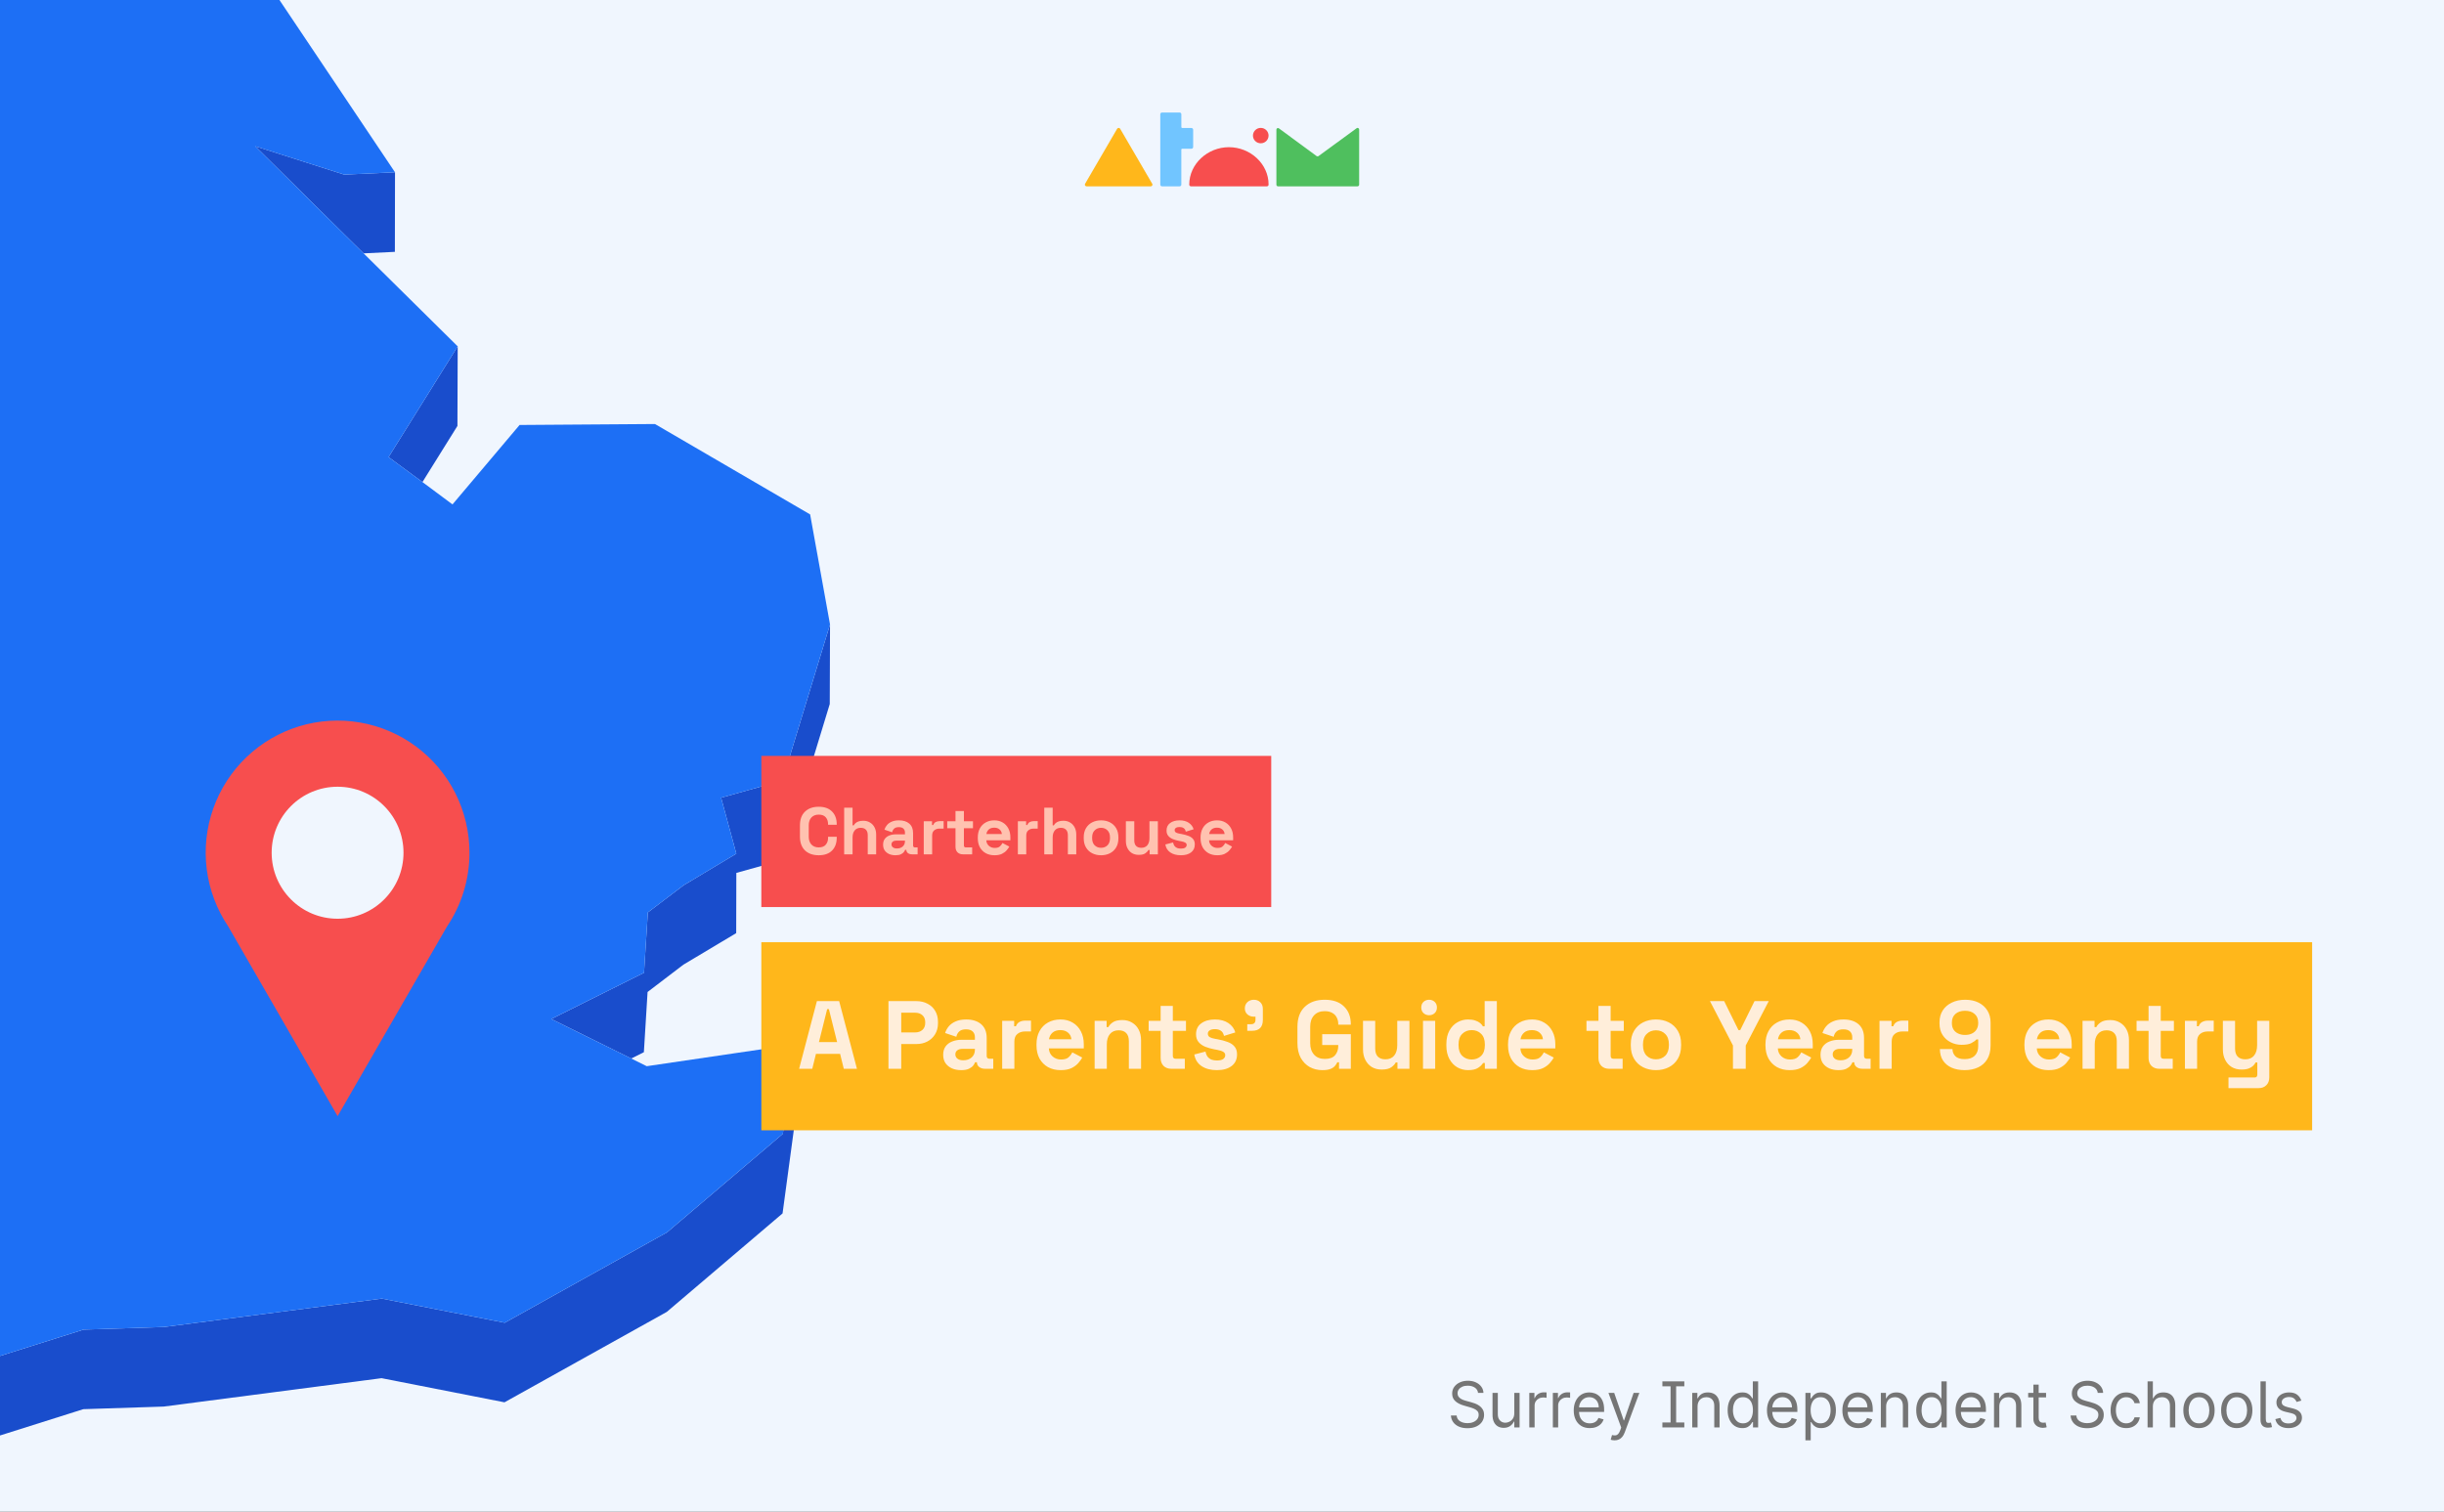
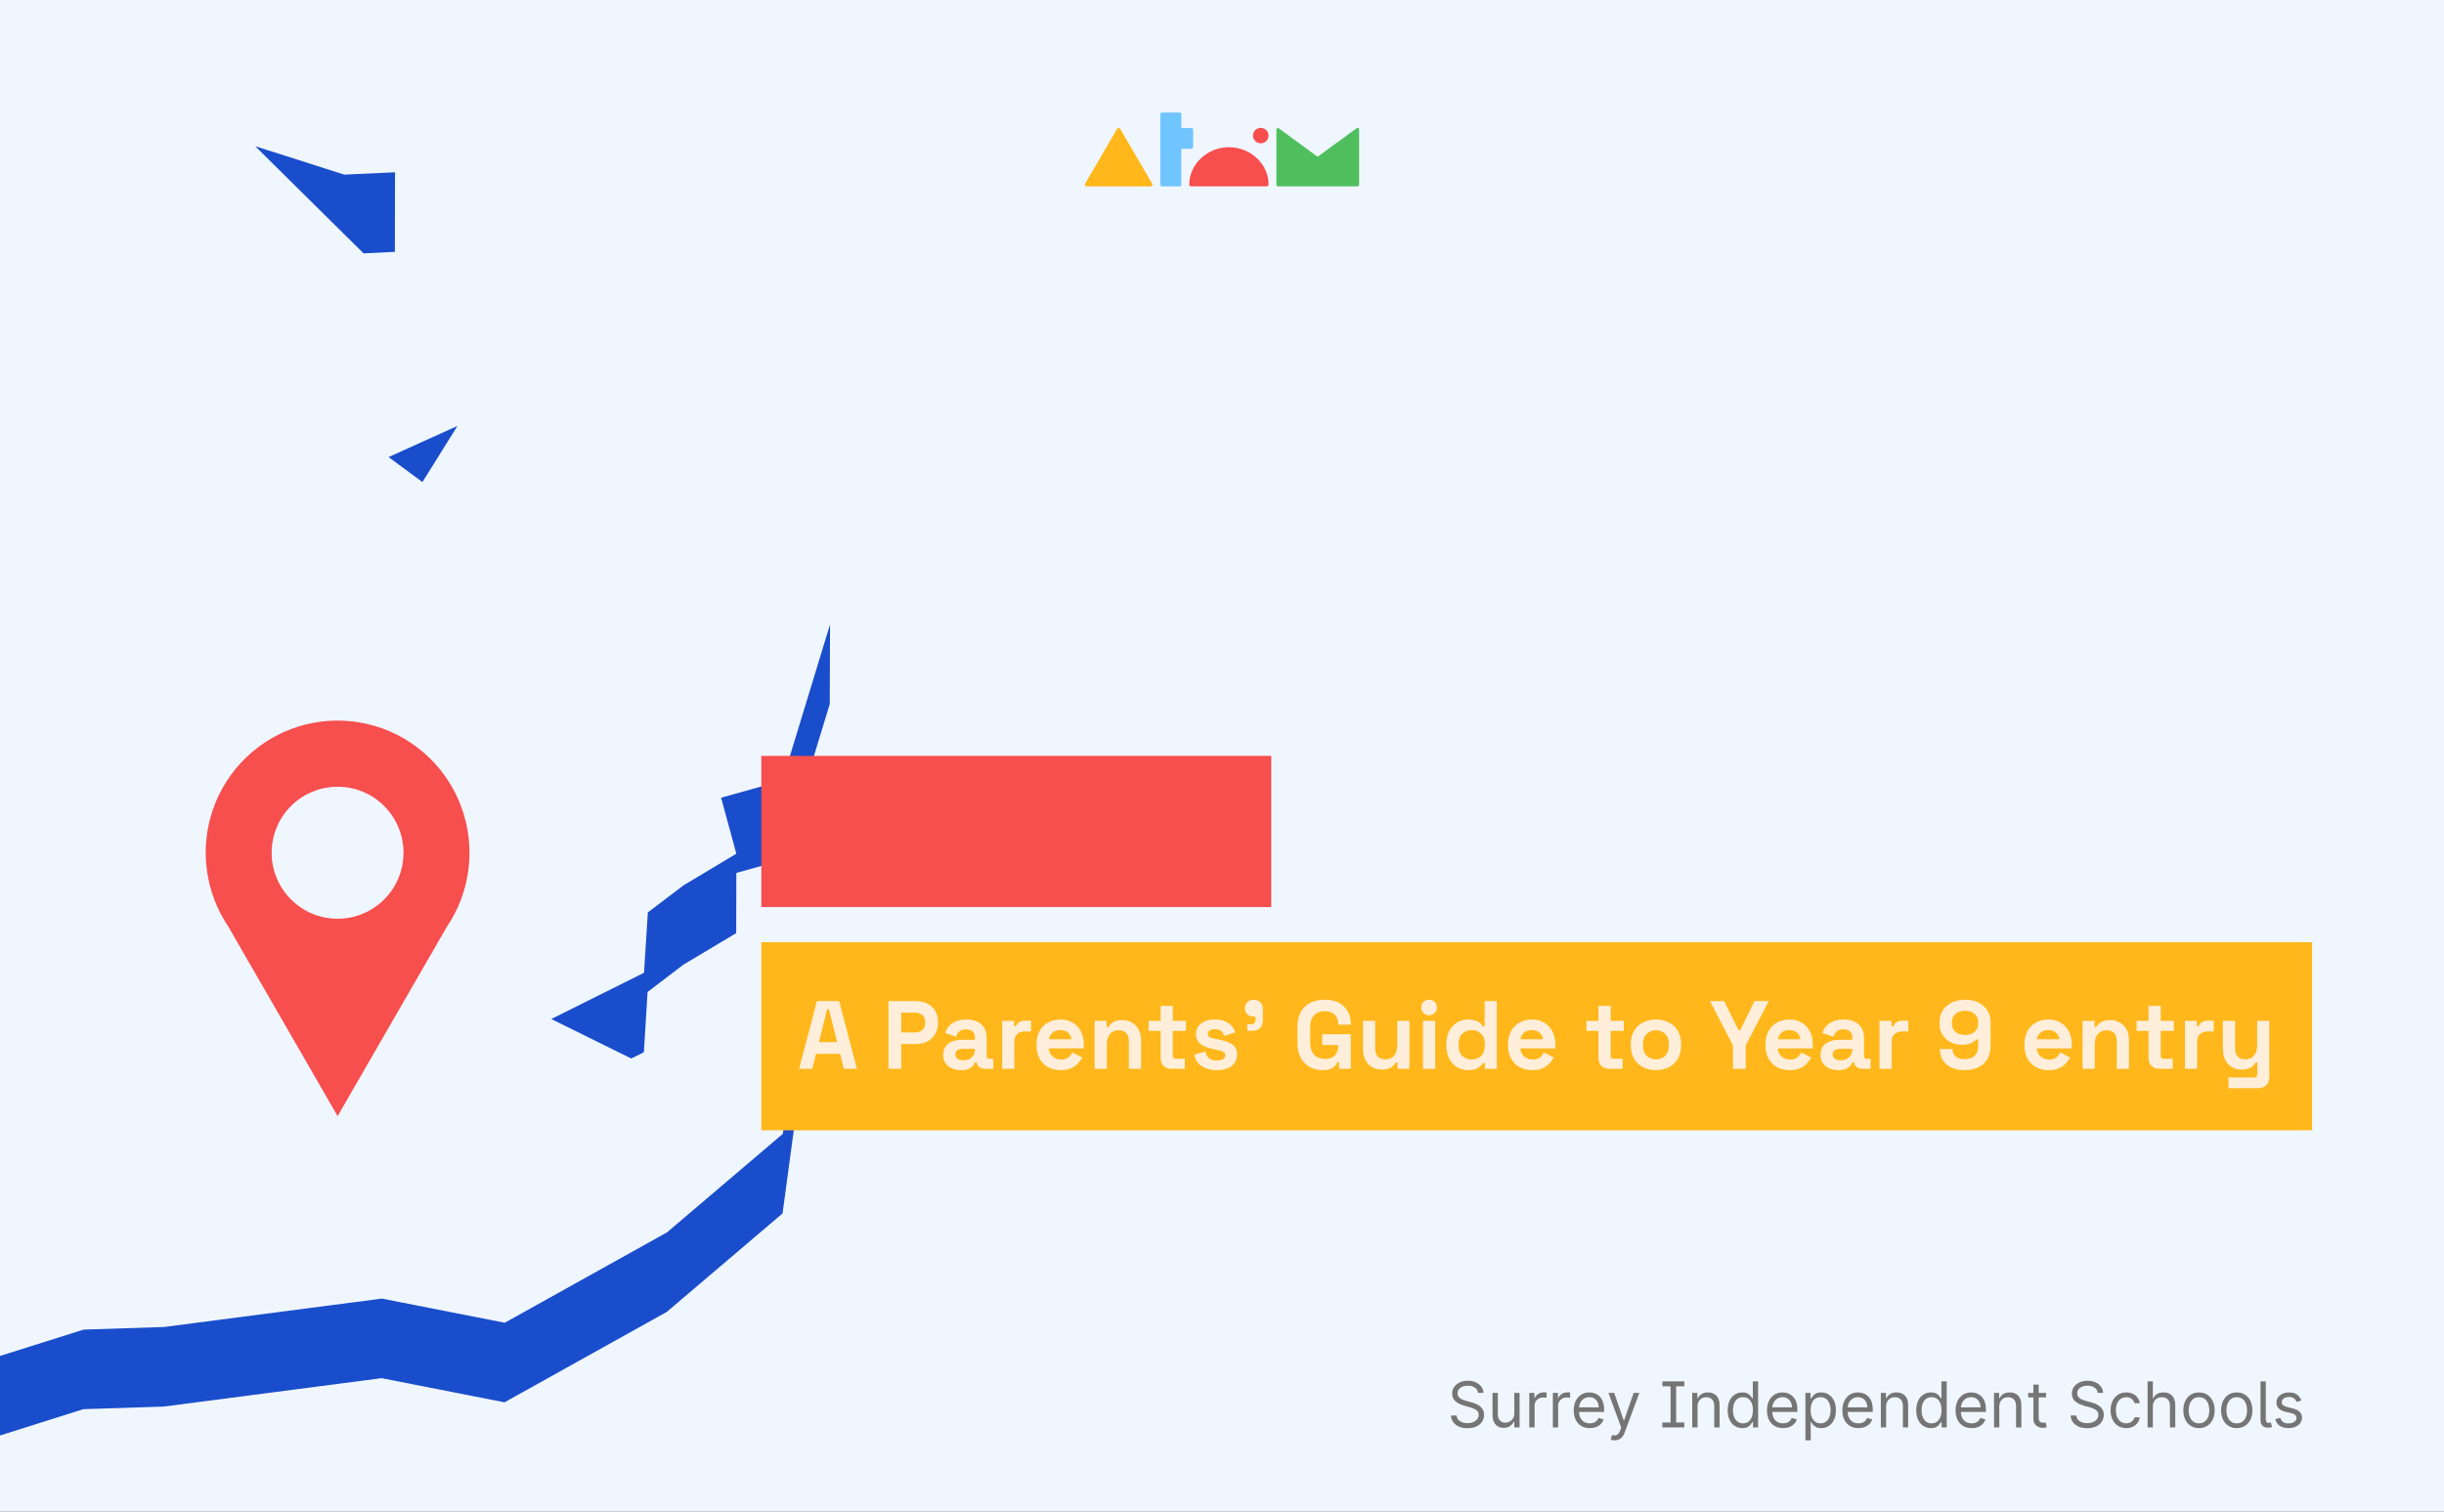
<svg xmlns="http://www.w3.org/2000/svg" width="1390" height="860" viewBox="0 0 1390 860" fill="none">
  <rect x="0" y="0" width="1390" height="860" fill="#333333" stroke="none" />
  <g clip-path="url(#clip0_1129_1521)">
    <path d="M1390 0H0V860H1390V0Z" fill="#F0F6FE" />
    <path d="M206.794 144.127L224.583 143.268L224.661 98.004L195.792 99.33L145.156 83.176L195.714 133.201L206.794 144.127Z" fill="#194DCC" />
-     <path d="M240.263 274.223L260.159 242.303L260.315 197.039L220.992 260.019L240.263 274.223Z" fill="#194DCC" />
+     <path d="M240.263 274.223L260.159 242.303L220.992 260.019L240.263 274.223Z" fill="#194DCC" />
    <path d="M444.999 444.044L410.123 453.8L418.783 485.641L388.823 503.591L368.459 519.043L366.274 553.382L313.531 579.682L359.018 602.159L366.196 598.569L368.303 564.308L388.667 548.777L418.705 530.828L418.783 496.567L444.843 489.309L471.917 400.497L472.072 355.232L444.999 444.044Z" fill="#194DCC" />
    <path d="M379.378 701.04L287.078 752.47L217.17 738.734L93.27 754.889L47.549 756.372L-10.109 774.556L-26.806 803.041L-95.309 815.294L-120.667 797.734L-248.233 804.446L-261.107 861.339L-304.175 891.151L-436.735 877.806L-485.889 907.774L-494.082 937.351L-509.53 958.741L-533.873 929.311L-585.524 936.811L-585.68 981.991L-533.951 974.581L-509.686 1004L-494.238 982.621L-485.967 952.961L-436.813 923.071L-304.331 936.421L-261.185 906.604L-248.389 849.711L-120.823 842.999L-95.387 860.559L-26.884 848.306L-10.187 819.821L47.393 801.637L93.114 800.154L217.014 783.999L286.922 797.734L379.222 746.304L445.073 690.27L451.939 639.386L452.017 594.121L445.229 645.005L379.378 701.04Z" fill="#194DCC" />
-     <path d="M366.269 553.382L368.454 519.043L388.818 503.591L418.778 485.641L410.118 453.8L444.994 444.044L472.068 355.232L460.754 292.642L372.511 241.212L295.503 241.758L257.35 286.945L240.263 274.224L220.992 260.02L260.315 197.04L206.792 144.127L195.712 133.201L145.154 83.176L195.791 99.33L224.659 98.004L95.766 -94.215L28.12 -117.004L-30.708 -280.893L-34.688 -324.675L-172.709 -436.042L-197.754 -428.159L-229.509 -418.17L-245.972 -413.019L-276.089 -423.477L-229.431 -460.469L-164.595 -486.847L-191.825 -511.197L-210.628 -527.898L-110.603 -678.754L-102.489 -723.707L-71.436 -759.372L-130.733 -812.207L-293.176 -804.013L-337.024 -781.848L-383.213 -758.514L-331.953 -834.449L-336.634 -837.961L-362.225 -856.769L-248.703 -973.287L-252.448 -994.592L-244.178 -1023L-286.31 -1022.69L-419.572 -972.194L-431.821 -1004.04L-456.866 -971.96L-471.535 -1009.66L-491.977 -1003.65L-530.832 -872.144L-502.9 -836.868L-530.91 -836.712L-559.466 -836.478L-582.795 -725.268L-559.7 -694.675L-565.318 -656.746L-571.169 -617.725L-634.679 -583.074L-628.282 -527.586L-632.651 -518.845L-652 -480.136L-630.31 -471.941L-514.291 -574.411L-509.375 -559.037L-514.369 -550.998L-543.939 -503.08L-562.899 -472.41L-555.409 -433.466L-558.998 -405.917L-577.099 -264.27L-556.657 -264.426L-529.739 -375.715L-516.554 -381.724L-481.522 -359.482L-429.247 -297.204L-446.333 -272.152L-476.918 -227.122L-483.784 -175.067L-506.723 -174.911L-464.591 -104.283L-452.029 -111.385L-447.504 -149.313L-397.882 -111.775L-364.41 -141.587L-295.906 -160.942L-232.318 -184.979L-268.442 -126.135L-294.19 -84.148L-260.016 -20.543L-241.759 12.469L-193.541 22.771L-218.508 61.948L-217.962 139.912L-206.961 167.071L-218.118 172.3L-218.196 172.378L-227.325 176.671L-219.991 201.41L-227.403 200.942L-303.084 196.103L-353.487 216.55L-400.69 176.593L-432.992 199.303L-379.78 245.036L-404.67 268.995L-446.724 309.343L-414.266 316.211L-355.359 287.413L-334.293 371.231L-343.188 381.532L-413.252 462.775L-521.079 512.02L-495.644 540.115L-514.837 555.645L-508.751 565.089L-478.479 583.819L-437.673 572.893L-386.022 551.275L-297.779 599.115L-241.057 631.815L-131.903 568.522L-188.001 637.356L-190.03 647.423L-195.023 672.943L-234.347 673.177H-241.135L-247.845 673.256L-270.783 673.412L-373.07 688.24L-387.192 728.588L-444.461 799.919L-495.8 860.558L-565.318 904.73L-585.525 936.81L-533.875 929.31L-509.532 958.74L-494.083 937.35L-485.891 907.773L-436.737 877.805L-304.177 891.151L-261.108 861.338L-248.235 804.445L-120.668 797.734L-95.311 815.293L-26.807 803.04L-10.111 774.555L47.548 756.371L93.269 754.888L217.169 738.733L287.077 752.469L379.377 701.039L445.228 645.004L452.016 594.12L367.83 606.529L359.013 602.159L313.526 579.682L366.269 553.382Z" fill="#1D6FF5" />
    <path d="M267.003 485.114C267.017 473.37 264.28 461.787 259.013 451.294C253.746 440.801 246.095 431.691 236.675 424.695C227.255 417.699 216.328 413.013 204.772 411.013C193.215 409.012 181.352 409.753 170.133 413.176C158.915 416.598 148.654 422.608 140.174 430.721C131.695 438.834 125.234 448.825 121.309 459.892C117.385 470.959 116.106 482.793 117.576 494.445C119.046 506.096 123.224 517.24 129.774 526.982L160.903 580.953L192.013 634.943L223.142 580.953L254.233 527.058C262.582 514.67 267.03 500.06 267.003 485.114Z" fill="#F74E4E" />
    <path d="M191.995 522.643C212.703 522.643 229.491 505.832 229.491 485.095C229.491 464.358 212.703 447.548 191.995 447.548C171.287 447.548 154.5 464.358 154.5 485.095C154.5 505.832 171.287 522.643 191.995 522.643Z" fill="#F0F6FE" />
    <path d="M721.495 105.047C721.49 105.304 721.382 105.548 721.195 105.726C721.008 105.904 720.757 106.003 720.497 106H677.363C677.101 106 676.85 105.897 676.664 105.715C676.479 105.532 676.375 105.284 676.375 105.026C676.375 93.249 686.797 83.731 698.935 83.731C711.073 83.731 721.495 93.196 721.495 104.972V105.047Z" fill="#F74E4E" />
    <path d="M717.042 81.515C719.494 81.515 721.482 79.555 721.482 77.137C721.482 74.718 719.494 72.758 717.042 72.758C714.59 72.758 712.602 74.718 712.602 77.137C712.602 79.555 714.59 81.515 717.042 81.515Z" fill="#F74E4E" />
    <path d="M655.454 105.015C655.454 105.276 655.349 105.527 655.162 105.712C654.975 105.896 654.721 106 654.456 106H617.999C617.734 106 617.48 105.896 617.293 105.712C617.105 105.527 617 105.276 617 105.015C617.007 104.821 617.067 104.632 617.174 104.469L635.391 73.197C635.488 73.066 635.613 72.959 635.758 72.883C635.903 72.807 636.063 72.764 636.227 72.758C636.391 72.759 636.551 72.799 636.695 72.876C636.839 72.952 636.962 73.063 637.052 73.197L655.281 104.469C655.393 104.63 655.453 104.82 655.454 105.015Z" fill="#FFB71B" />
    <path d="M772.091 72.758C771.909 72.759 771.734 72.82 771.591 72.929L749.878 88.796C749.731 88.904 749.551 88.961 749.367 88.956C749.204 88.959 749.044 88.91 748.911 88.817H748.846L727.317 72.983C727.178 72.882 727.012 72.826 726.84 72.822C726.588 72.836 726.352 72.947 726.184 73.132C726.015 73.316 725.927 73.559 725.939 73.807V105.026C725.933 105.148 725.951 105.27 725.994 105.386C726.036 105.501 726.101 105.607 726.184 105.697C726.268 105.788 726.369 105.861 726.481 105.913C726.594 105.965 726.716 105.995 726.84 106H772.091C772.342 105.989 772.579 105.88 772.75 105.698C772.92 105.515 773.011 105.274 773.002 105.026V73.743C773.011 73.494 772.921 73.251 772.75 73.067C772.58 72.883 772.343 72.772 772.091 72.758Z" fill="#4FBF5E" />
    <path d="M677.594 72.811H672.372C672.241 72.808 672.117 72.755 672.026 72.663C671.934 72.571 671.883 72.448 671.883 72.319V64.985C671.883 64.855 671.857 64.726 671.806 64.606C671.755 64.486 671.681 64.376 671.587 64.285C671.493 64.193 671.382 64.121 671.259 64.072C671.137 64.023 671.006 63.999 670.874 64H660.896C660.631 64 660.377 64.104 660.19 64.289C660.003 64.473 659.898 64.724 659.898 64.985V105.026C659.9 105.285 660.007 105.533 660.194 105.715C660.381 105.898 660.633 106 660.896 106H670.874C671.137 106 671.389 105.898 671.576 105.715C671.763 105.533 671.87 105.285 671.872 105.026V85.112C671.871 85.048 671.883 84.985 671.907 84.925C671.93 84.865 671.966 84.811 672.012 84.765C672.057 84.719 672.112 84.683 672.172 84.658C672.232 84.633 672.296 84.62 672.361 84.62H677.594C677.859 84.62 678.113 84.516 678.3 84.332C678.488 84.147 678.593 83.896 678.593 83.635V73.796C678.593 73.535 678.488 73.284 678.3 73.1C678.113 72.915 677.859 72.811 677.594 72.811Z" fill="#71C5FF" />
    <path d="M840.625 792.364C840.472 791.068 839.85 790.062 838.759 789.347C837.668 788.631 836.33 788.273 834.745 788.273C833.586 788.273 832.571 788.46 831.702 788.835C830.841 789.21 830.168 789.726 829.682 790.382C829.205 791.038 828.966 791.784 828.966 792.619C828.966 793.318 829.132 793.919 829.465 794.422C829.806 794.916 830.24 795.33 830.769 795.662C831.297 795.986 831.851 796.254 832.431 796.467C833.01 796.672 833.543 796.838 834.029 796.966L836.688 797.682C837.37 797.861 838.128 798.108 838.963 798.423C839.807 798.739 840.613 799.169 841.38 799.714C842.155 800.251 842.794 800.942 843.297 801.786C843.8 802.629 844.051 803.665 844.051 804.892C844.051 806.307 843.681 807.585 842.939 808.727C842.206 809.869 841.132 810.777 839.718 811.45C838.311 812.124 836.603 812.46 834.591 812.46C832.716 812.46 831.093 812.158 829.721 811.553C828.357 810.947 827.283 810.104 826.499 809.021C825.723 807.939 825.284 806.682 825.182 805.25H828.455C828.54 806.239 828.873 807.057 829.452 807.705C830.04 808.344 830.782 808.821 831.676 809.136C832.58 809.443 833.551 809.597 834.591 809.597C835.801 809.597 836.888 809.401 837.851 809.009C838.814 808.608 839.577 808.054 840.14 807.347C840.702 806.631 840.983 805.795 840.983 804.841C840.983 803.972 840.74 803.264 840.255 802.719C839.769 802.173 839.13 801.73 838.337 801.389C837.544 801.048 836.688 800.75 835.767 800.494L832.546 799.574C830.5 798.986 828.881 798.146 827.688 797.055C826.495 795.964 825.898 794.537 825.898 792.773C825.898 791.307 826.294 790.028 827.087 788.938C827.888 787.838 828.962 786.986 830.309 786.381C831.664 785.767 833.176 785.46 834.847 785.46C836.534 785.46 838.034 785.763 839.347 786.368C840.659 786.964 841.699 787.783 842.466 788.822C843.242 789.862 843.651 791.043 843.694 792.364H840.625ZM861.23 803.972V792.364H864.247V812H861.23V808.676H861.026C860.565 809.673 859.849 810.521 858.878 811.22C857.906 811.911 856.679 812.256 855.196 812.256C853.969 812.256 852.878 811.987 851.923 811.45C850.969 810.905 850.219 810.087 849.673 808.996C849.128 807.896 848.855 806.511 848.855 804.841V792.364H851.872V804.636C851.872 806.068 852.273 807.21 853.074 808.062C853.884 808.915 854.915 809.341 856.168 809.341C856.918 809.341 857.68 809.149 858.456 808.766C859.24 808.382 859.896 807.794 860.425 807.001C860.962 806.209 861.23 805.199 861.23 803.972ZM869.773 812V792.364H872.688V795.33H872.892C873.25 794.358 873.898 793.57 874.836 792.964C875.773 792.359 876.83 792.057 878.006 792.057C878.228 792.057 878.505 792.061 878.837 792.07C879.169 792.078 879.421 792.091 879.591 792.108V795.176C879.489 795.151 879.255 795.112 878.888 795.061C878.53 795.001 878.151 794.972 877.75 794.972C876.796 794.972 875.944 795.172 875.194 795.572C874.452 795.964 873.864 796.51 873.429 797.209C873.003 797.899 872.79 798.687 872.79 799.574V812H869.773ZM883.168 812V792.364H886.082V795.33H886.287C886.645 794.358 887.293 793.57 888.23 792.964C889.168 792.359 890.224 792.057 891.401 792.057C891.622 792.057 891.899 792.061 892.232 792.07C892.564 792.078 892.815 792.091 892.986 792.108V795.176C892.884 795.151 892.649 795.112 892.283 795.061C891.925 795.001 891.545 794.972 891.145 794.972C890.19 794.972 889.338 795.172 888.588 795.572C887.847 795.964 887.259 796.51 886.824 797.209C886.398 797.899 886.185 798.687 886.185 799.574V812H883.168ZM904.197 812.409C902.305 812.409 900.673 811.991 899.301 811.156C897.938 810.312 896.885 809.136 896.143 807.628C895.411 806.111 895.044 804.347 895.044 802.335C895.044 800.324 895.411 798.551 896.143 797.017C896.885 795.474 897.916 794.273 899.237 793.412C900.567 792.543 902.118 792.108 903.891 792.108C904.913 792.108 905.923 792.278 906.92 792.619C907.918 792.96 908.825 793.514 909.643 794.281C910.462 795.04 911.114 796.045 911.599 797.298C912.085 798.551 912.328 800.094 912.328 801.926V803.205H897.192V800.597H909.26C909.26 799.489 909.038 798.5 908.595 797.631C908.161 796.761 907.538 796.075 906.729 795.572C905.928 795.07 904.982 794.818 903.891 794.818C902.689 794.818 901.649 795.116 900.771 795.713C899.902 796.301 899.233 797.068 898.764 798.014C898.295 798.96 898.061 799.974 898.061 801.057V802.795C898.061 804.278 898.317 805.536 898.828 806.567C899.348 807.589 900.068 808.369 900.989 808.906C901.909 809.435 902.979 809.699 904.197 809.699C904.99 809.699 905.706 809.588 906.345 809.366C906.993 809.136 907.551 808.795 908.02 808.344C908.489 807.884 908.851 807.312 909.107 806.631L912.021 807.449C911.714 808.438 911.199 809.307 910.474 810.057C909.75 810.798 908.855 811.378 907.79 811.795C906.724 812.205 905.527 812.409 904.197 812.409ZM918.263 819.364C917.752 819.364 917.296 819.321 916.895 819.236C916.495 819.159 916.218 819.082 916.064 819.006L916.831 816.347C917.564 816.534 918.212 816.602 918.775 816.551C919.337 816.5 919.836 816.249 920.27 815.797C920.713 815.354 921.118 814.634 921.485 813.636L922.047 812.102L914.786 792.364H918.059L923.479 808.011H923.684L929.104 792.364H932.377L924.042 814.864C923.667 815.878 923.202 816.717 922.648 817.382C922.094 818.055 921.451 818.554 920.718 818.878C919.993 819.202 919.175 819.364 918.263 819.364ZM945.461 788.631V785.818H957.939V788.631H945.461ZM945.461 812V809.188H957.939V812H945.461ZM953.285 785.818V812H950.115V785.818H953.285ZM965.462 800.188V812H962.445V792.364H965.36V795.432H965.615C966.076 794.435 966.775 793.634 967.712 793.028C968.65 792.415 969.86 792.108 971.343 792.108C972.672 792.108 973.836 792.381 974.833 792.926C975.83 793.463 976.605 794.281 977.159 795.381C977.713 796.472 977.99 797.852 977.99 799.523V812H974.973V799.727C974.973 798.185 974.573 796.983 973.772 796.122C972.971 795.253 971.871 794.818 970.473 794.818C969.51 794.818 968.65 795.027 967.891 795.445C967.141 795.862 966.549 796.472 966.114 797.273C965.679 798.074 965.462 799.045 965.462 800.188ZM990.918 812.409C989.282 812.409 987.837 811.996 986.585 811.169C985.332 810.334 984.352 809.158 983.644 807.641C982.937 806.115 982.583 804.312 982.583 802.233C982.583 800.17 982.937 798.381 983.644 796.864C984.352 795.347 985.336 794.175 986.597 793.348C987.859 792.521 989.316 792.108 990.969 792.108C992.248 792.108 993.258 792.321 993.999 792.747C994.749 793.165 995.32 793.642 995.712 794.179C996.113 794.707 996.424 795.142 996.646 795.483H996.901V785.818H999.918V812H997.004V808.983H996.646C996.424 809.341 996.109 809.793 995.7 810.338C995.29 810.875 994.707 811.357 993.948 811.783C993.19 812.2 992.18 812.409 990.918 812.409ZM991.327 809.699C992.538 809.699 993.56 809.384 994.396 808.753C995.231 808.114 995.866 807.232 996.3 806.107C996.735 804.973 996.952 803.665 996.952 802.182C996.952 800.716 996.739 799.433 996.313 798.334C995.887 797.226 995.256 796.365 994.421 795.751C993.586 795.129 992.555 794.818 991.327 794.818C990.049 794.818 988.984 795.146 988.131 795.803C987.288 796.45 986.653 797.332 986.227 798.449C985.809 799.557 985.6 800.801 985.6 802.182C985.6 803.58 985.813 804.849 986.239 805.991C986.674 807.125 987.313 808.028 988.157 808.702C989.009 809.366 990.066 809.699 991.327 809.699ZM1014.1 812.409C1012.2 812.409 1010.57 811.991 1009.2 811.156C1007.84 810.312 1006.78 809.136 1006.04 807.628C1005.31 806.111 1004.94 804.347 1004.94 802.335C1004.94 800.324 1005.31 798.551 1006.04 797.017C1006.78 795.474 1007.81 794.273 1009.14 793.412C1010.47 792.543 1012.02 792.108 1013.79 792.108C1014.81 792.108 1015.82 792.278 1016.82 792.619C1017.82 792.96 1018.72 793.514 1019.54 794.281C1020.36 795.04 1021.01 796.045 1021.5 797.298C1021.98 798.551 1022.23 800.094 1022.23 801.926V803.205H1007.09V800.597H1019.16C1019.16 799.489 1018.94 798.5 1018.49 797.631C1018.06 796.761 1017.44 796.075 1016.63 795.572C1015.83 795.07 1014.88 794.818 1013.79 794.818C1012.59 794.818 1011.55 795.116 1010.67 795.713C1009.8 796.301 1009.13 797.068 1008.66 798.014C1008.19 798.96 1007.96 799.974 1007.96 801.057V802.795C1007.96 804.278 1008.22 805.536 1008.73 806.567C1009.25 807.589 1009.97 808.369 1010.89 808.906C1011.81 809.435 1012.88 809.699 1014.1 809.699C1014.89 809.699 1015.6 809.588 1016.24 809.366C1016.89 809.136 1017.45 808.795 1017.92 808.344C1018.39 807.884 1018.75 807.312 1019 806.631L1021.92 807.449C1021.61 808.438 1021.1 809.307 1020.37 810.057C1019.65 810.798 1018.75 811.378 1017.69 811.795C1016.62 812.205 1015.43 812.409 1014.1 812.409ZM1026.82 819.364V792.364H1029.73V795.483H1030.09C1030.31 795.142 1030.62 794.707 1031.01 794.179C1031.41 793.642 1031.98 793.165 1032.72 792.747C1033.47 792.321 1034.49 792.108 1035.76 792.108C1037.42 792.108 1038.88 792.521 1040.14 793.348C1041.4 794.175 1042.38 795.347 1043.09 796.864C1043.8 798.381 1044.15 800.17 1044.15 802.233C1044.15 804.312 1043.8 806.115 1043.09 807.641C1042.38 809.158 1041.4 810.334 1040.15 811.169C1038.9 811.996 1037.45 812.409 1035.82 812.409C1034.55 812.409 1033.54 812.2 1032.79 811.783C1032.03 811.357 1031.44 810.875 1031.03 810.338C1030.63 809.793 1030.31 809.341 1030.09 808.983H1029.83V819.364H1026.82ZM1029.78 802.182C1029.78 803.665 1030 804.973 1030.43 806.107C1030.87 807.232 1031.5 808.114 1032.34 808.753C1033.17 809.384 1034.2 809.699 1035.41 809.699C1036.67 809.699 1037.72 809.366 1038.56 808.702C1039.42 808.028 1040.06 807.125 1040.48 805.991C1040.92 804.849 1041.13 803.58 1041.13 802.182C1041.13 800.801 1040.92 799.557 1040.5 798.449C1040.08 797.332 1039.44 796.45 1038.59 795.803C1037.75 795.146 1036.69 794.818 1035.41 794.818C1034.18 794.818 1033.15 795.129 1032.31 795.751C1031.48 796.365 1030.85 797.226 1030.42 798.334C1030 799.433 1029.78 800.716 1029.78 802.182ZM1056.99 812.409C1055.09 812.409 1053.46 811.991 1052.09 811.156C1050.73 810.312 1049.67 809.136 1048.93 807.628C1048.2 806.111 1047.83 804.347 1047.83 802.335C1047.83 800.324 1048.2 798.551 1048.93 797.017C1049.67 795.474 1050.71 794.273 1052.03 793.412C1053.36 792.543 1054.91 792.108 1056.68 792.108C1057.7 792.108 1058.71 792.278 1059.71 792.619C1060.71 792.96 1061.61 793.514 1062.43 794.281C1063.25 795.04 1063.9 796.045 1064.39 797.298C1064.87 798.551 1065.12 800.094 1065.12 801.926V803.205H1049.98V800.597H1062.05C1062.05 799.489 1061.83 798.5 1061.38 797.631C1060.95 796.761 1060.33 796.075 1059.52 795.572C1058.72 795.07 1057.77 794.818 1056.68 794.818C1055.48 794.818 1054.44 795.116 1053.56 795.713C1052.69 796.301 1052.02 797.068 1051.55 798.014C1051.08 798.96 1050.85 799.974 1050.85 801.057V802.795C1050.85 804.278 1051.11 805.536 1051.62 806.567C1052.14 807.589 1052.86 808.369 1053.78 808.906C1054.7 809.435 1055.77 809.699 1056.99 809.699C1057.78 809.699 1058.5 809.588 1059.13 809.366C1059.78 809.136 1060.34 808.795 1060.81 808.344C1061.28 807.884 1061.64 807.312 1061.9 806.631L1064.81 807.449C1064.5 808.438 1063.99 809.307 1063.26 810.057C1062.54 810.798 1061.64 811.378 1060.58 811.795C1059.51 812.205 1058.32 812.409 1056.99 812.409ZM1072.72 800.188V812H1069.71V792.364H1072.62V795.432H1072.88C1073.34 794.435 1074.04 793.634 1074.97 793.028C1075.91 792.415 1077.12 792.108 1078.6 792.108C1079.93 792.108 1081.1 792.381 1082.09 792.926C1083.09 793.463 1083.87 794.281 1084.42 795.381C1084.98 796.472 1085.25 797.852 1085.25 799.523V812H1082.24V799.727C1082.24 798.185 1081.83 796.983 1081.03 796.122C1080.23 795.253 1079.13 794.818 1077.74 794.818C1076.77 794.818 1075.91 795.027 1075.15 795.445C1074.4 795.862 1073.81 796.472 1073.38 797.273C1072.94 798.074 1072.72 799.045 1072.72 800.188ZM1098.18 812.409C1096.54 812.409 1095.1 811.996 1093.85 811.169C1092.59 810.334 1091.61 809.158 1090.91 807.641C1090.2 806.115 1089.84 804.312 1089.84 802.233C1089.84 800.17 1090.2 798.381 1090.91 796.864C1091.61 795.347 1092.6 794.175 1093.86 793.348C1095.12 792.521 1096.58 792.108 1098.23 792.108C1099.51 792.108 1100.52 792.321 1101.26 792.747C1102.01 793.165 1102.58 793.642 1102.97 794.179C1103.37 794.707 1103.69 795.142 1103.91 795.483H1104.16V785.818H1107.18V812H1104.27V808.983H1103.91C1103.69 809.341 1103.37 809.793 1102.96 810.338C1102.55 810.875 1101.97 811.357 1101.21 811.783C1100.45 812.2 1099.44 812.409 1098.18 812.409ZM1098.59 809.699C1099.8 809.699 1100.82 809.384 1101.66 808.753C1102.49 808.114 1103.13 807.232 1103.56 806.107C1104 804.973 1104.21 803.665 1104.21 802.182C1104.21 800.716 1104 799.433 1103.57 798.334C1103.15 797.226 1102.52 796.365 1101.68 795.751C1100.85 795.129 1099.82 794.818 1098.59 794.818C1097.31 794.818 1096.25 795.146 1095.39 795.803C1094.55 796.45 1093.91 797.332 1093.49 798.449C1093.07 799.557 1092.86 800.801 1092.86 802.182C1092.86 803.58 1093.07 804.849 1093.5 805.991C1093.94 807.125 1094.57 808.028 1095.42 808.702C1096.27 809.366 1097.33 809.699 1098.59 809.699ZM1121.36 812.409C1119.47 812.409 1117.83 811.991 1116.46 811.156C1115.1 810.312 1114.05 809.136 1113.3 807.628C1112.57 806.111 1112.2 804.347 1112.2 802.335C1112.2 800.324 1112.57 798.551 1113.3 797.017C1114.05 795.474 1115.08 794.273 1116.4 793.412C1117.73 792.543 1119.28 792.108 1121.05 792.108C1122.07 792.108 1123.08 792.278 1124.08 792.619C1125.08 792.96 1125.99 793.514 1126.8 794.281C1127.62 795.04 1128.27 796.045 1128.76 797.298C1129.25 798.551 1129.49 800.094 1129.49 801.926V803.205H1114.35V800.597H1126.42C1126.42 799.489 1126.2 798.5 1125.76 797.631C1125.32 796.761 1124.7 796.075 1123.89 795.572C1123.09 795.07 1122.14 794.818 1121.05 794.818C1119.85 794.818 1118.81 795.116 1117.93 795.713C1117.06 796.301 1116.39 797.068 1115.92 798.014C1115.46 798.96 1115.22 799.974 1115.22 801.057V802.795C1115.22 804.278 1115.48 805.536 1115.99 806.567C1116.51 807.589 1117.23 808.369 1118.15 808.906C1119.07 809.435 1120.14 809.699 1121.36 809.699C1122.15 809.699 1122.87 809.588 1123.51 809.366C1124.15 809.136 1124.71 808.795 1125.18 808.344C1125.65 807.884 1126.01 807.312 1126.27 806.631L1129.18 807.449C1128.87 808.438 1128.36 809.307 1127.63 810.057C1126.91 810.798 1126.02 811.378 1124.95 811.795C1123.88 812.205 1122.69 812.409 1121.36 812.409ZM1137.09 800.188V812H1134.08V792.364H1136.99V795.432H1137.25C1137.71 794.435 1138.41 793.634 1139.34 793.028C1140.28 792.415 1141.49 792.108 1142.98 792.108C1144.31 792.108 1145.47 792.381 1146.47 792.926C1147.46 793.463 1148.24 794.281 1148.79 795.381C1149.35 796.472 1149.62 797.852 1149.62 799.523V812H1146.61V799.727C1146.61 798.185 1146.21 796.983 1145.4 796.122C1144.6 795.253 1143.5 794.818 1142.11 794.818C1141.14 794.818 1140.28 795.027 1139.52 795.445C1138.77 795.862 1138.18 796.472 1137.75 797.273C1137.31 798.074 1137.09 799.045 1137.09 800.188ZM1163.68 792.364V794.92H1153.5V792.364H1163.68ZM1156.47 787.659H1159.48V806.375C1159.48 807.227 1159.61 807.866 1159.85 808.293C1160.11 808.71 1160.43 808.991 1160.83 809.136C1161.23 809.273 1161.65 809.341 1162.09 809.341C1162.42 809.341 1162.7 809.324 1162.91 809.29C1163.12 809.247 1163.29 809.213 1163.42 809.188L1164.03 811.898C1163.83 811.974 1163.54 812.051 1163.18 812.128C1162.81 812.213 1162.35 812.256 1161.78 812.256C1160.93 812.256 1160.1 812.072 1159.28 811.706C1158.47 811.339 1157.8 810.781 1157.26 810.031C1156.73 809.281 1156.47 808.335 1156.47 807.193V787.659ZM1193.07 792.364C1192.91 791.068 1192.29 790.062 1191.2 789.347C1190.11 788.631 1188.77 788.273 1187.19 788.273C1186.03 788.273 1185.01 788.46 1184.14 788.835C1183.28 789.21 1182.61 789.726 1182.12 790.382C1181.65 791.038 1181.41 791.784 1181.41 792.619C1181.41 793.318 1181.57 793.919 1181.91 794.422C1182.25 794.916 1182.68 795.33 1183.21 795.662C1183.74 795.986 1184.29 796.254 1184.87 796.467C1185.45 796.672 1185.98 796.838 1186.47 796.966L1189.13 797.682C1189.81 797.861 1190.57 798.108 1191.4 798.423C1192.25 798.739 1193.05 799.169 1193.82 799.714C1194.6 800.251 1195.24 800.942 1195.74 801.786C1196.24 802.629 1196.49 803.665 1196.49 804.892C1196.49 806.307 1196.12 807.585 1195.38 808.727C1194.65 809.869 1193.57 810.777 1192.16 811.45C1190.75 812.124 1189.04 812.46 1187.03 812.46C1185.16 812.46 1183.53 812.158 1182.16 811.553C1180.8 810.947 1179.72 810.104 1178.94 809.021C1178.16 807.939 1177.73 806.682 1177.62 805.25H1180.9C1180.98 806.239 1181.31 807.057 1181.89 807.705C1182.48 808.344 1183.22 808.821 1184.12 809.136C1185.02 809.443 1185.99 809.597 1187.03 809.597C1188.24 809.597 1189.33 809.401 1190.29 809.009C1191.26 808.608 1192.02 808.054 1192.58 807.347C1193.14 806.631 1193.42 805.795 1193.42 804.841C1193.42 803.972 1193.18 803.264 1192.7 802.719C1192.21 802.173 1191.57 801.73 1190.78 801.389C1189.99 801.048 1189.13 800.75 1188.21 800.494L1184.99 799.574C1182.94 798.986 1181.32 798.146 1180.13 797.055C1178.94 795.964 1178.34 794.537 1178.34 792.773C1178.34 791.307 1178.74 790.028 1179.53 788.938C1180.33 787.838 1181.4 786.986 1182.75 786.381C1184.11 785.767 1185.62 785.46 1187.29 785.46C1188.98 785.46 1190.48 785.763 1191.79 786.368C1193.1 786.964 1194.14 787.783 1194.91 788.822C1195.68 789.862 1196.09 791.043 1196.13 792.364H1193.07ZM1209.27 812.409C1207.43 812.409 1205.85 811.974 1204.52 811.105C1203.19 810.236 1202.17 809.038 1201.45 807.513C1200.73 805.987 1200.38 804.244 1200.38 802.284C1200.38 800.29 1200.74 798.53 1201.48 797.004C1202.22 795.47 1203.25 794.273 1204.57 793.412C1205.9 792.543 1207.45 792.108 1209.22 792.108C1210.6 792.108 1211.85 792.364 1212.96 792.875C1214.06 793.386 1214.97 794.102 1215.68 795.023C1216.39 795.943 1216.82 797.017 1217 798.244H1213.98C1213.75 797.349 1213.24 796.557 1212.44 795.866C1211.66 795.168 1210.6 794.818 1209.27 794.818C1208.1 794.818 1207.07 795.125 1206.18 795.739C1205.3 796.344 1204.62 797.2 1204.12 798.308C1203.64 799.408 1203.39 800.699 1203.39 802.182C1203.39 803.699 1203.63 805.02 1204.11 806.145C1204.59 807.27 1205.28 808.143 1206.15 808.766C1207.04 809.388 1208.08 809.699 1209.27 809.699C1210.06 809.699 1210.77 809.562 1211.41 809.29C1212.05 809.017 1212.59 808.625 1213.03 808.114C1213.48 807.602 1213.79 806.989 1213.98 806.273H1217C1216.82 807.432 1216.4 808.476 1215.73 809.405C1215.06 810.325 1214.18 811.058 1213.08 811.604C1211.99 812.141 1210.72 812.409 1209.27 812.409ZM1224.42 800.188V812H1221.41V785.818H1224.42V795.432H1224.68C1225.14 794.418 1225.83 793.612 1226.75 793.016C1227.68 792.411 1228.91 792.108 1230.46 792.108C1231.8 792.108 1232.97 792.376 1233.97 792.913C1234.98 793.442 1235.76 794.256 1236.31 795.355C1236.87 796.446 1237.16 797.835 1237.16 799.523V812H1234.14V799.727C1234.14 798.168 1233.73 796.962 1232.92 796.109C1232.12 795.249 1231.01 794.818 1229.59 794.818C1228.6 794.818 1227.71 795.027 1226.93 795.445C1226.15 795.862 1225.54 796.472 1225.09 797.273C1224.64 798.074 1224.42 799.045 1224.42 800.188ZM1250.65 812.409C1248.88 812.409 1247.32 811.987 1245.99 811.143C1244.66 810.3 1243.62 809.119 1242.87 807.602C1242.13 806.085 1241.75 804.312 1241.75 802.284C1241.75 800.239 1242.13 798.453 1242.87 796.928C1243.62 795.402 1244.66 794.217 1245.99 793.374C1247.32 792.53 1248.88 792.108 1250.65 792.108C1252.43 792.108 1253.98 792.53 1255.31 793.374C1256.64 794.217 1257.68 795.402 1258.43 796.928C1259.18 798.453 1259.55 800.239 1259.55 802.284C1259.55 804.312 1259.18 806.085 1258.43 807.602C1257.68 809.119 1256.64 810.3 1255.31 811.143C1253.98 811.987 1252.43 812.409 1250.65 812.409ZM1250.65 809.699C1252 809.699 1253.11 809.354 1253.98 808.663C1254.85 807.973 1255.49 807.065 1255.91 805.94C1256.32 804.815 1256.53 803.597 1256.53 802.284C1256.53 800.972 1256.32 799.749 1255.91 798.615C1255.49 797.482 1254.85 796.565 1253.98 795.866C1253.11 795.168 1252 794.818 1250.65 794.818C1249.31 794.818 1248.2 795.168 1247.33 795.866C1246.46 796.565 1245.82 797.482 1245.4 798.615C1244.98 799.749 1244.77 800.972 1244.77 802.284C1244.77 803.597 1244.98 804.815 1245.4 805.94C1245.82 807.065 1246.46 807.973 1247.33 808.663C1248.2 809.354 1249.31 809.699 1250.65 809.699ZM1272.13 812.409C1270.36 812.409 1268.81 811.987 1267.47 811.143C1266.14 810.3 1265.1 809.119 1264.35 807.602C1263.61 806.085 1263.24 804.312 1263.24 802.284C1263.24 800.239 1263.61 798.453 1264.35 796.928C1265.1 795.402 1266.14 794.217 1267.47 793.374C1268.81 792.53 1270.36 792.108 1272.13 792.108C1273.91 792.108 1275.46 792.53 1276.79 793.374C1278.12 794.217 1279.16 795.402 1279.91 796.928C1280.66 798.453 1281.03 800.239 1281.03 802.284C1281.03 804.312 1280.66 806.085 1279.91 807.602C1279.16 809.119 1278.12 810.3 1276.79 811.143C1275.46 811.987 1273.91 812.409 1272.13 812.409ZM1272.13 809.699C1273.48 809.699 1274.59 809.354 1275.46 808.663C1276.33 807.973 1276.97 807.065 1277.39 805.94C1277.81 804.815 1278.01 803.597 1278.01 802.284C1278.01 800.972 1277.81 799.749 1277.39 798.615C1276.97 797.482 1276.33 796.565 1275.46 795.866C1274.59 795.168 1273.48 794.818 1272.13 794.818C1270.79 794.818 1269.68 795.168 1268.81 795.866C1267.94 796.565 1267.3 797.482 1266.88 798.615C1266.46 799.749 1266.25 800.972 1266.25 802.284C1266.25 803.597 1266.46 804.815 1266.88 805.94C1267.3 807.065 1267.94 807.973 1268.81 808.663C1269.68 809.354 1270.79 809.699 1272.13 809.699ZM1285.64 785.818H1288.65V806.886C1288.65 807.841 1288.76 808.51 1288.97 808.893C1289.19 809.277 1289.63 809.46 1290.29 809.443C1290.65 809.426 1290.91 809.401 1291.08 809.366C1291.26 809.324 1291.42 809.281 1291.57 809.239L1292.18 811.847C1291.92 811.923 1291.59 811.991 1291.18 812.051C1290.78 812.119 1290.37 812.153 1289.93 812.153C1288.5 812.153 1287.43 811.761 1286.71 810.977C1285.99 810.193 1285.64 809.102 1285.64 807.705V785.818ZM1308.86 796.761L1306.15 797.528C1305.98 797.077 1305.73 796.638 1305.4 796.212C1305.07 795.777 1304.63 795.419 1304.07 795.138C1303.51 794.857 1302.79 794.716 1301.91 794.716C1300.71 794.716 1299.7 794.993 1298.9 795.547C1298.11 796.092 1297.71 796.787 1297.71 797.631C1297.71 798.381 1297.99 798.973 1298.53 799.408C1299.08 799.842 1299.93 800.205 1301.09 800.494L1304 801.21C1305.76 801.636 1307.07 802.288 1307.93 803.166C1308.79 804.036 1309.22 805.156 1309.22 806.528C1309.22 807.653 1308.9 808.659 1308.25 809.545C1307.61 810.432 1306.71 811.131 1305.56 811.642C1304.41 812.153 1303.07 812.409 1301.55 812.409C1299.55 812.409 1297.89 811.974 1296.58 811.105C1295.26 810.236 1294.43 808.966 1294.08 807.295L1296.95 806.58C1297.22 807.636 1297.74 808.429 1298.49 808.957C1299.26 809.486 1300.26 809.75 1301.5 809.75C1302.9 809.75 1304.02 809.452 1304.85 808.855C1305.68 808.25 1306.1 807.526 1306.1 806.682C1306.1 806 1305.86 805.429 1305.38 804.969C1304.91 804.5 1304.17 804.151 1303.19 803.92L1299.91 803.153C1298.11 802.727 1296.79 802.067 1295.95 801.172C1295.11 800.268 1294.7 799.139 1294.7 797.784C1294.7 796.676 1295.01 795.696 1295.63 794.844C1296.26 793.991 1297.12 793.322 1298.2 792.837C1299.29 792.351 1300.53 792.108 1301.91 792.108C1303.85 792.108 1305.38 792.534 1306.48 793.386C1307.6 794.239 1308.39 795.364 1308.86 796.761Z" fill="#757575" />
    <rect width="290" height="86" transform="translate(433 430)" fill="#F74E4E" />
-     <path d="M465.65 486.531C462.365 486.531 459.763 485.621 457.842 483.802C455.922 481.957 454.962 479.33 454.962 475.919V469.551C454.962 466.14 455.922 463.525 457.842 461.706C459.763 459.862 462.365 458.939 465.65 458.939C468.909 458.939 471.423 459.836 473.192 461.63C474.986 463.399 475.883 465.837 475.883 468.945V469.172H470.956V468.793C470.956 467.227 470.514 465.938 469.629 464.928C468.77 463.917 467.444 463.412 465.65 463.412C463.881 463.412 462.491 463.955 461.481 465.041C460.47 466.128 459.965 467.606 459.965 469.476V475.994C459.965 477.839 460.47 479.317 461.481 480.429C462.491 481.515 463.881 482.058 465.65 482.058C467.444 482.058 468.77 481.553 469.629 480.542C470.514 479.506 470.956 478.218 470.956 476.677V475.994H475.883V476.525C475.883 479.633 474.986 482.084 473.192 483.878C471.423 485.646 468.909 486.531 465.65 486.531ZM480.111 486V459.47H484.886V469.513H485.568C485.77 469.109 486.086 468.705 486.516 468.301C486.945 467.896 487.514 467.568 488.221 467.315C488.954 467.037 489.876 466.898 490.988 466.898C492.453 466.898 493.729 467.239 494.816 467.922C495.928 468.579 496.787 469.501 497.393 470.688C497.999 471.851 498.303 473.215 498.303 474.782V486H493.527V475.161C493.527 473.746 493.174 472.684 492.466 471.977C491.784 471.27 490.798 470.916 489.51 470.916C488.044 470.916 486.907 471.408 486.099 472.394C485.29 473.354 484.886 474.706 484.886 476.449V486H480.111ZM509.302 486.531C507.963 486.531 506.762 486.303 505.701 485.848C504.64 485.368 503.794 484.686 503.162 483.802C502.555 482.892 502.252 481.793 502.252 480.504C502.252 479.216 502.555 478.142 503.162 477.283C503.794 476.399 504.653 475.742 505.739 475.312C506.851 474.857 508.114 474.63 509.529 474.63H514.683V473.569C514.683 472.684 514.406 471.964 513.85 471.408C513.294 470.827 512.409 470.537 511.197 470.537C510.009 470.537 509.125 470.815 508.544 471.371C507.963 471.901 507.584 472.596 507.407 473.455L503.01 471.977C503.313 471.017 503.794 470.145 504.45 469.362C505.133 468.553 506.03 467.909 507.141 467.429C508.278 466.924 509.655 466.671 511.272 466.671C513.749 466.671 515.707 467.29 517.147 468.528C518.587 469.766 519.307 471.56 519.307 473.91V480.921C519.307 481.679 519.661 482.058 520.368 482.058H521.884V486H518.701C517.766 486 516.995 485.773 516.389 485.318C515.783 484.863 515.479 484.257 515.479 483.499V483.461H514.759C514.658 483.764 514.431 484.168 514.077 484.673C513.723 485.154 513.167 485.583 512.409 485.962C511.651 486.341 510.616 486.531 509.302 486.531ZM510.135 482.665C511.475 482.665 512.561 482.298 513.395 481.566C514.254 480.808 514.683 479.81 514.683 478.572V478.193H509.87C508.986 478.193 508.291 478.382 507.786 478.761C507.28 479.14 507.028 479.671 507.028 480.353C507.028 481.035 507.293 481.591 507.824 482.02C508.354 482.45 509.125 482.665 510.135 482.665ZM525.376 486V467.202H530.076V469.324H530.758C531.036 468.566 531.491 468.01 532.122 467.656C532.779 467.303 533.537 467.126 534.396 467.126H536.67V471.371H534.32C533.108 471.371 532.11 471.699 531.326 472.356C530.543 472.988 530.151 473.973 530.151 475.312V486H525.376ZM547.604 486C546.366 486 545.355 485.621 544.572 484.863C543.814 484.08 543.435 483.044 543.435 481.755V471.143H538.735V467.202H543.435V461.365H548.21V467.202H553.365V471.143H548.21V480.921C548.21 481.679 548.564 482.058 549.271 482.058H552.91V486H547.604ZM565.586 486.531C563.717 486.531 562.062 486.139 560.622 485.356C559.207 484.547 558.095 483.423 557.286 481.983C556.503 480.517 556.111 478.799 556.111 476.828V476.373C556.111 474.403 556.503 472.697 557.286 471.257C558.07 469.791 559.169 468.667 560.584 467.884C561.999 467.075 563.641 466.671 565.511 466.671C567.355 466.671 568.96 467.088 570.324 467.922C571.688 468.73 572.75 469.867 573.508 471.333C574.266 472.773 574.645 474.453 574.645 476.373V478.003H560.963C561.013 479.292 561.493 480.34 562.403 481.149C563.312 481.957 564.424 482.362 565.738 482.362C567.077 482.362 568.063 482.071 568.694 481.49C569.326 480.909 569.806 480.264 570.134 479.557L574.038 481.604C573.684 482.261 573.166 482.981 572.484 483.764C571.827 484.522 570.943 485.179 569.831 485.735C568.719 486.265 567.305 486.531 565.586 486.531ZM561.001 474.44H569.793C569.692 473.354 569.25 472.482 568.467 471.825C567.709 471.168 566.711 470.84 565.473 470.84C564.184 470.84 563.161 471.168 562.403 471.825C561.645 472.482 561.177 473.354 561.001 474.44ZM578.895 486V467.202H583.595V469.324H584.277C584.555 468.566 585.009 468.01 585.641 467.656C586.298 467.303 587.056 467.126 587.915 467.126H590.189V471.371H587.839C586.627 471.371 585.629 471.699 584.845 472.356C584.062 472.988 583.67 473.973 583.67 475.312V486H578.895ZM593.922 486V459.47H598.697V469.513H599.379C599.581 469.109 599.897 468.705 600.327 468.301C600.756 467.896 601.325 467.568 602.032 467.315C602.765 467.037 603.687 466.898 604.799 466.898C606.264 466.898 607.54 467.239 608.627 467.922C609.739 468.579 610.598 469.501 611.204 470.688C611.811 471.851 612.114 473.215 612.114 474.782V486H607.338V475.161C607.338 473.746 606.985 472.684 606.277 471.977C605.595 471.27 604.61 470.916 603.321 470.916C601.855 470.916 600.718 471.408 599.91 472.394C599.101 473.354 598.697 474.706 598.697 476.449V486H593.922ZM626.22 486.531C624.351 486.531 622.671 486.152 621.18 485.394C619.689 484.636 618.514 483.536 617.655 482.096C616.796 480.656 616.366 478.925 616.366 476.904V476.298C616.366 474.276 616.796 472.545 617.655 471.105C618.514 469.665 619.689 468.566 621.18 467.808C622.671 467.05 624.351 466.671 626.22 466.671C628.09 466.671 629.77 467.05 631.261 467.808C632.752 468.566 633.927 469.665 634.786 471.105C635.645 472.545 636.074 474.276 636.074 476.298V476.904C636.074 478.925 635.645 480.656 634.786 482.096C633.927 483.536 632.752 484.636 631.261 485.394C629.77 486.152 628.09 486.531 626.22 486.531ZM626.22 482.286C627.686 482.286 628.899 481.818 629.859 480.883C630.819 479.923 631.299 478.559 631.299 476.79V476.411C631.299 474.643 630.819 473.291 629.859 472.356C628.924 471.396 627.711 470.916 626.22 470.916C624.755 470.916 623.542 471.396 622.582 472.356C621.622 473.291 621.142 474.643 621.142 476.411V476.79C621.142 478.559 621.622 479.923 622.582 480.883C623.542 481.818 624.755 482.286 626.22 482.286ZM647.646 486.303C646.18 486.303 644.891 485.975 643.78 485.318C642.693 484.636 641.847 483.701 641.24 482.513C640.634 481.326 640.331 479.961 640.331 478.42V467.202H645.106V478.041C645.106 479.456 645.447 480.517 646.13 481.225C646.837 481.932 647.835 482.286 649.124 482.286C650.589 482.286 651.726 481.806 652.535 480.846C653.343 479.86 653.747 478.496 653.747 476.752V467.202H658.523V486H653.823V483.536H653.141C652.838 484.168 652.269 484.787 651.436 485.394C650.602 486 649.338 486.303 647.646 486.303ZM671.644 486.531C669.193 486.531 667.185 486 665.618 484.939C664.052 483.878 663.104 482.362 662.776 480.391L667.172 479.254C667.349 480.138 667.639 480.833 668.044 481.338C668.473 481.844 668.991 482.21 669.598 482.437C670.229 482.64 670.912 482.741 671.644 482.741C672.756 482.741 673.577 482.551 674.108 482.172C674.638 481.768 674.904 481.275 674.904 480.694C674.904 480.113 674.651 479.671 674.146 479.367C673.64 479.039 672.832 478.774 671.72 478.572L670.659 478.382C669.345 478.129 668.145 477.788 667.058 477.359C665.972 476.904 665.1 476.285 664.443 475.502C663.786 474.718 663.458 473.708 663.458 472.47C663.458 470.6 664.14 469.172 665.504 468.187C666.869 467.176 668.663 466.671 670.886 466.671C672.983 466.671 674.727 467.138 676.116 468.073C677.506 469.008 678.416 470.234 678.845 471.75L674.411 473.114C674.209 472.154 673.792 471.472 673.16 471.067C672.554 470.663 671.796 470.461 670.886 470.461C669.977 470.461 669.282 470.625 668.802 470.954C668.322 471.257 668.082 471.686 668.082 472.242C668.082 472.849 668.334 473.303 668.84 473.607C669.345 473.885 670.027 474.099 670.886 474.251L671.947 474.44C673.362 474.693 674.638 475.034 675.775 475.464C676.938 475.868 677.847 476.462 678.504 477.245C679.186 478.003 679.527 479.039 679.527 480.353C679.527 482.324 678.807 483.852 677.367 484.939C675.952 486 674.045 486.531 671.644 486.531ZM692.278 486.531C690.408 486.531 688.753 486.139 687.313 485.356C685.898 484.547 684.786 483.423 683.977 481.983C683.194 480.517 682.803 478.799 682.803 476.828V476.373C682.803 474.403 683.194 472.697 683.977 471.257C684.761 469.791 685.86 468.667 687.275 467.884C688.69 467.075 690.332 466.671 692.202 466.671C694.046 466.671 695.651 467.088 697.015 467.922C698.379 468.73 699.441 469.867 700.199 471.333C700.957 472.773 701.336 474.453 701.336 476.373V478.003H687.654C687.704 479.292 688.184 480.34 689.094 481.149C690.004 481.957 691.115 482.362 692.429 482.362C693.768 482.362 694.754 482.071 695.385 481.49C696.017 480.909 696.497 480.264 696.826 479.557L700.729 481.604C700.375 482.261 699.858 482.981 699.175 483.764C698.518 484.522 697.634 485.179 696.522 485.735C695.411 486.265 693.996 486.531 692.278 486.531ZM687.692 474.44H696.484C696.383 473.354 695.941 472.482 695.158 471.825C694.4 471.168 693.402 470.84 692.164 470.84C690.875 470.84 689.852 471.168 689.094 471.825C688.336 472.482 687.868 473.354 687.692 474.44Z" fill="#FFC2B0" />
    <rect width="882" height="107" transform="translate(433 536)" fill="#FFB71B" />
    <path d="M454.487 608L464.607 569.5H477.257L487.377 608H479.897L477.807 599.53H464.057L461.967 608H454.487ZM465.762 592.82H476.102L471.427 574.065H470.437L465.762 592.82ZM505.306 608V569.5H521.146C523.566 569.5 525.692 569.995 527.526 570.985C529.396 571.938 530.844 573.295 531.871 575.055C532.934 576.815 533.466 578.905 533.466 581.325V582.095C533.466 584.478 532.916 586.568 531.816 588.365C530.752 590.125 529.286 591.5 527.416 592.49C525.582 593.443 523.492 593.92 521.146 593.92H512.566V608H505.306ZM512.566 587.32H520.431C522.154 587.32 523.547 586.843 524.611 585.89C525.674 584.937 526.206 583.635 526.206 581.985V581.435C526.206 579.785 525.674 578.483 524.611 577.53C523.547 576.577 522.154 576.1 520.431 576.1H512.566V587.32ZM546.652 608.77C544.709 608.77 542.967 608.44 541.427 607.78C539.887 607.083 538.659 606.093 537.742 604.81C536.862 603.49 536.422 601.895 536.422 600.025C536.422 598.155 536.862 596.597 537.742 595.35C538.659 594.067 539.905 593.113 541.482 592.49C543.095 591.83 544.929 591.5 546.982 591.5H554.462V589.96C554.462 588.677 554.059 587.632 553.252 586.825C552.445 585.982 551.162 585.56 549.402 585.56C547.679 585.56 546.395 585.963 545.552 586.77C544.709 587.54 544.159 588.548 543.902 589.795L537.522 587.65C537.962 586.257 538.659 584.992 539.612 583.855C540.602 582.682 541.904 581.747 543.517 581.05C545.167 580.317 547.165 579.95 549.512 579.95C553.105 579.95 555.947 580.848 558.037 582.645C560.127 584.442 561.172 587.045 561.172 590.455V600.63C561.172 601.73 561.685 602.28 562.712 602.28H564.912V608H560.292C558.935 608 557.817 607.67 556.937 607.01C556.057 606.35 555.617 605.47 555.617 604.37V604.315H554.572C554.425 604.755 554.095 605.342 553.582 606.075C553.069 606.772 552.262 607.395 551.162 607.945C550.062 608.495 548.559 608.77 546.652 608.77ZM547.862 603.16C549.805 603.16 551.382 602.628 552.592 601.565C553.839 600.465 554.462 599.017 554.462 597.22V596.67H547.477C546.194 596.67 545.185 596.945 544.452 597.495C543.719 598.045 543.352 598.815 543.352 599.805C543.352 600.795 543.737 601.602 544.507 602.225C545.277 602.848 546.395 603.16 547.862 603.16ZM569.979 608V580.72H576.799V583.8H577.789C578.192 582.7 578.852 581.893 579.769 581.38C580.722 580.867 581.822 580.61 583.069 580.61H586.369V586.77H582.959C581.199 586.77 579.751 587.247 578.614 588.2C577.477 589.117 576.909 590.547 576.909 592.49V608H569.979ZM603.249 608.77C600.535 608.77 598.134 608.202 596.044 607.065C593.99 605.892 592.377 604.26 591.204 602.17C590.067 600.043 589.499 597.55 589.499 594.69V594.03C589.499 591.17 590.067 588.695 591.204 586.605C592.34 584.478 593.935 582.847 595.989 581.71C598.042 580.537 600.425 579.95 603.139 579.95C605.815 579.95 608.144 580.555 610.124 581.765C612.104 582.938 613.644 584.588 614.744 586.715C615.844 588.805 616.394 591.243 616.394 594.03V596.395H596.539C596.612 598.265 597.309 599.787 598.629 600.96C599.949 602.133 601.562 602.72 603.469 602.72C605.412 602.72 606.842 602.298 607.759 601.455C608.675 600.612 609.372 599.677 609.849 598.65L615.514 601.62C615 602.573 614.249 603.618 613.259 604.755C612.305 605.855 611.022 606.808 609.409 607.615C607.795 608.385 605.742 608.77 603.249 608.77ZM596.594 591.225H609.354C609.207 589.648 608.565 588.383 607.429 587.43C606.329 586.477 604.88 586 603.084 586C601.214 586 599.729 586.477 598.629 587.43C597.529 588.383 596.85 589.648 596.594 591.225ZM622.562 608V580.72H629.382V584.295H630.372C630.812 583.342 631.637 582.443 632.847 581.6C634.057 580.72 635.89 580.28 638.347 580.28C640.474 580.28 642.325 580.775 643.902 581.765C645.515 582.718 646.762 584.057 647.642 585.78C648.522 587.467 648.962 589.447 648.962 591.72V608H642.032V592.27C642.032 590.217 641.519 588.677 640.492 587.65C639.502 586.623 638.072 586.11 636.202 586.11C634.075 586.11 632.425 586.825 631.252 588.255C630.079 589.648 629.492 591.61 629.492 594.14V608H622.562ZM666.152 608C664.355 608 662.888 607.45 661.752 606.35C660.652 605.213 660.102 603.71 660.102 601.84V586.44H653.282V580.72H660.102V572.25H667.032V580.72H674.512V586.44H667.032V600.63C667.032 601.73 667.545 602.28 668.572 602.28H673.852V608H666.152ZM692.115 608.77C688.558 608.77 685.643 608 683.37 606.46C681.096 604.92 679.721 602.72 679.245 599.86L685.625 598.21C685.881 599.493 686.303 600.502 686.89 601.235C687.513 601.968 688.265 602.5 689.145 602.83C690.061 603.123 691.051 603.27 692.115 603.27C693.728 603.27 694.92 602.995 695.69 602.445C696.46 601.858 696.845 601.143 696.845 600.3C696.845 599.457 696.478 598.815 695.745 598.375C695.011 597.898 693.838 597.513 692.225 597.22L690.685 596.945C688.778 596.578 687.036 596.083 685.46 595.46C683.883 594.8 682.618 593.902 681.665 592.765C680.711 591.628 680.235 590.162 680.235 588.365C680.235 585.652 681.225 583.58 683.205 582.15C685.185 580.683 687.788 579.95 691.015 579.95C694.058 579.95 696.588 580.628 698.605 581.985C700.621 583.342 701.941 585.12 702.565 587.32L696.13 589.3C695.836 587.907 695.231 586.917 694.315 586.33C693.435 585.743 692.335 585.45 691.015 585.45C689.695 585.45 688.686 585.688 687.99 586.165C687.293 586.605 686.945 587.228 686.945 588.035C686.945 588.915 687.311 589.575 688.045 590.015C688.778 590.418 689.768 590.73 691.015 590.95L692.555 591.225C694.608 591.592 696.46 592.087 698.11 592.71C699.796 593.297 701.116 594.158 702.07 595.295C703.06 596.395 703.555 597.898 703.555 599.805C703.555 602.665 702.51 604.883 700.42 606.46C698.366 608 695.598 608.77 692.115 608.77ZM709.37 586.385V582.645H711.515C713.202 582.645 714.045 581.802 714.045 580.115V578.355H713.11C711.644 578.355 710.415 577.915 709.425 577.035C708.472 576.155 707.995 575.037 707.995 573.68C707.995 572.213 708.472 571.022 709.425 570.105C710.415 569.188 711.644 568.73 713.11 568.73C714.614 568.73 715.842 569.207 716.795 570.16C717.749 571.077 718.225 572.323 718.225 573.9V580.225C718.225 584.332 716.172 586.385 712.065 586.385H709.37ZM752.097 608.77C749.457 608.77 747.056 608.183 744.892 607.01C742.766 605.8 741.061 604.058 739.777 601.785C738.531 599.475 737.907 596.67 737.907 593.37V584.13C737.907 579.18 739.301 575.385 742.087 572.745C744.874 570.068 748.651 568.73 753.417 568.73C758.147 568.73 761.796 569.995 764.362 572.525C766.966 575.018 768.267 578.41 768.267 582.7V582.92H761.117V582.48C761.117 581.123 760.824 579.895 760.237 578.795C759.687 577.695 758.844 576.833 757.707 576.21C756.571 575.55 755.141 575.22 753.417 575.22C750.851 575.22 748.834 576.008 747.367 577.585C745.901 579.162 745.167 581.307 745.167 584.02V593.48C745.167 596.157 745.901 598.32 747.367 599.97C748.834 601.583 750.887 602.39 753.527 602.39C756.167 602.39 758.092 601.693 759.302 600.3C760.512 598.907 761.117 597.147 761.117 595.02V594.47H751.987V588.31H768.267V608H761.557V604.315H760.567C760.311 604.938 759.889 605.598 759.302 606.295C758.752 606.992 757.909 607.578 756.772 608.055C755.636 608.532 754.077 608.77 752.097 608.77ZM785.818 608.44C783.692 608.44 781.822 607.963 780.208 607.01C778.632 606.02 777.403 604.663 776.523 602.94C775.643 601.217 775.203 599.237 775.203 597V580.72H782.133V596.45C782.133 598.503 782.628 600.043 783.618 601.07C784.645 602.097 786.093 602.61 787.963 602.61C790.09 602.61 791.74 601.913 792.913 600.52C794.087 599.09 794.673 597.11 794.673 594.58V580.72H801.603V608H794.783V604.425H793.793C793.353 605.342 792.528 606.24 791.318 607.12C790.108 608 788.275 608.44 785.818 608.44ZM809.315 608V580.72H816.245V608H809.315ZM812.78 577.53C811.533 577.53 810.47 577.127 809.59 576.32C808.747 575.513 808.325 574.45 808.325 573.13C808.325 571.81 808.747 570.747 809.59 569.94C810.47 569.133 811.533 568.73 812.78 568.73C814.063 568.73 815.127 569.133 815.97 569.94C816.813 570.747 817.235 571.81 817.235 573.13C817.235 574.45 816.813 575.513 815.97 576.32C815.127 577.127 814.063 577.53 812.78 577.53ZM834.924 608.77C832.761 608.77 830.726 608.238 828.819 607.175C826.949 606.075 825.446 604.48 824.309 602.39C823.173 600.3 822.604 597.77 822.604 594.8V593.92C822.604 590.95 823.173 588.42 824.309 586.33C825.446 584.24 826.949 582.663 828.819 581.6C830.689 580.5 832.724 579.95 834.924 579.95C836.574 579.95 837.949 580.152 839.049 580.555C840.186 580.922 841.103 581.398 841.799 581.985C842.496 582.572 843.028 583.195 843.394 583.855H844.384V569.5H851.314V608H844.494V604.7H843.504C842.881 605.727 841.909 606.662 840.589 607.505C839.306 608.348 837.418 608.77 834.924 608.77ZM837.014 602.72C839.141 602.72 840.919 602.042 842.349 600.685C843.779 599.292 844.494 597.275 844.494 594.635V594.085C844.494 591.445 843.779 589.447 842.349 588.09C840.956 586.697 839.178 586 837.014 586C834.888 586 833.109 586.697 831.679 588.09C830.249 589.447 829.534 591.445 829.534 594.085V594.635C829.534 597.275 830.249 599.292 831.679 600.685C833.109 602.042 834.888 602.72 837.014 602.72ZM871.427 608.77C868.714 608.77 866.312 608.202 864.222 607.065C862.169 605.892 860.556 604.26 859.382 602.17C858.246 600.043 857.677 597.55 857.677 594.69V594.03C857.677 591.17 858.246 588.695 859.382 586.605C860.519 584.478 862.114 582.847 864.167 581.71C866.221 580.537 868.604 579.95 871.317 579.95C873.994 579.95 876.322 580.555 878.302 581.765C880.282 582.938 881.822 584.588 882.922 586.715C884.022 588.805 884.572 591.243 884.572 594.03V596.395H864.717C864.791 598.265 865.487 599.787 866.807 600.96C868.127 602.133 869.741 602.72 871.647 602.72C873.591 602.72 875.021 602.298 875.937 601.455C876.854 600.612 877.551 599.677 878.027 598.65L883.692 601.62C883.179 602.573 882.427 603.618 881.437 604.755C880.484 605.855 879.201 606.808 877.587 607.615C875.974 608.385 873.921 608.77 871.427 608.77ZM864.772 591.225H877.532C877.386 589.648 876.744 588.383 875.607 587.43C874.507 586.477 873.059 586 871.262 586C869.392 586 867.907 586.477 866.807 587.43C865.707 588.383 865.029 589.648 864.772 591.225ZM915.155 608C913.359 608 911.892 607.45 910.755 606.35C909.655 605.213 909.105 603.71 909.105 601.84V586.44H902.285V580.72H909.105V572.25H916.035V580.72H923.515V586.44H916.035V600.63C916.035 601.73 916.549 602.28 917.575 602.28H922.855V608H915.155ZM941.802 608.77C939.088 608.77 936.65 608.22 934.487 607.12C932.323 606.02 930.618 604.425 929.372 602.335C928.125 600.245 927.502 597.733 927.502 594.8V593.92C927.502 590.987 928.125 588.475 929.372 586.385C930.618 584.295 932.323 582.7 934.487 581.6C936.65 580.5 939.088 579.95 941.802 579.95C944.515 579.95 946.953 580.5 949.117 581.6C951.28 582.7 952.985 584.295 954.232 586.385C955.478 588.475 956.102 590.987 956.102 593.92V594.8C956.102 597.733 955.478 600.245 954.232 602.335C952.985 604.425 951.28 606.02 949.117 607.12C946.953 608.22 944.515 608.77 941.802 608.77ZM941.802 602.61C943.928 602.61 945.688 601.932 947.082 600.575C948.475 599.182 949.172 597.202 949.172 594.635V594.085C949.172 591.518 948.475 589.557 947.082 588.2C945.725 586.807 943.965 586.11 941.802 586.11C939.675 586.11 937.915 586.807 936.522 588.2C935.128 589.557 934.432 591.518 934.432 594.085V594.635C934.432 597.202 935.128 599.182 936.522 600.575C937.915 601.932 939.675 602.61 941.802 602.61ZM985.606 608V594.745L972.516 569.5H980.601L988.741 586H989.731L997.871 569.5H1005.96L992.866 594.745V608H985.606ZM1017.84 608.77C1015.13 608.77 1012.73 608.202 1010.64 607.065C1008.59 605.892 1006.97 604.26 1005.8 602.17C1004.66 600.043 1004.09 597.55 1004.09 594.69V594.03C1004.09 591.17 1004.66 588.695 1005.8 586.605C1006.94 584.478 1008.53 582.847 1010.58 581.71C1012.64 580.537 1015.02 579.95 1017.73 579.95C1020.41 579.95 1022.74 580.555 1024.72 581.765C1026.7 582.938 1028.24 584.588 1029.34 586.715C1030.44 588.805 1030.99 591.243 1030.99 594.03V596.395H1011.13C1011.21 598.265 1011.9 599.787 1013.22 600.96C1014.54 602.133 1016.16 602.72 1018.06 602.72C1020.01 602.72 1021.44 602.298 1022.35 601.455C1023.27 600.612 1023.97 599.677 1024.44 598.65L1030.11 601.62C1029.6 602.573 1028.84 603.618 1027.85 604.755C1026.9 605.855 1025.62 606.808 1024 607.615C1022.39 608.385 1020.34 608.77 1017.84 608.77ZM1011.19 591.225H1023.95C1023.8 589.648 1023.16 588.383 1022.02 587.43C1020.92 586.477 1019.48 586 1017.68 586C1015.81 586 1014.32 586.477 1013.22 587.43C1012.12 588.383 1011.45 589.648 1011.19 591.225ZM1045.63 608.77C1043.68 608.77 1041.94 608.44 1040.4 607.78C1038.86 607.083 1037.63 606.093 1036.72 604.81C1035.84 603.49 1035.4 601.895 1035.4 600.025C1035.4 598.155 1035.84 596.597 1036.72 595.35C1037.63 594.067 1038.88 593.113 1040.46 592.49C1042.07 591.83 1043.9 591.5 1045.96 591.5H1053.44V589.96C1053.44 588.677 1053.03 587.632 1052.23 586.825C1051.42 585.982 1050.14 585.56 1048.38 585.56C1046.65 585.56 1045.37 585.963 1044.53 586.77C1043.68 587.54 1043.13 588.548 1042.88 589.795L1036.5 587.65C1036.94 586.257 1037.63 584.992 1038.59 583.855C1039.58 582.682 1040.88 581.747 1042.49 581.05C1044.14 580.317 1046.14 579.95 1048.49 579.95C1052.08 579.95 1054.92 580.848 1057.01 582.645C1059.1 584.442 1060.15 587.045 1060.15 590.455V600.63C1060.15 601.73 1060.66 602.28 1061.69 602.28H1063.89V608H1059.27C1057.91 608 1056.79 607.67 1055.91 607.01C1055.03 606.35 1054.59 605.47 1054.59 604.37V604.315H1053.55C1053.4 604.755 1053.07 605.342 1052.56 606.075C1052.04 606.772 1051.24 607.395 1050.14 607.945C1049.04 608.495 1047.53 608.77 1045.63 608.77ZM1046.84 603.16C1048.78 603.16 1050.36 602.628 1051.57 601.565C1052.81 600.465 1053.44 599.017 1053.44 597.22V596.67H1046.45C1045.17 596.67 1044.16 596.945 1043.43 597.495C1042.69 598.045 1042.33 598.815 1042.33 599.805C1042.33 600.795 1042.71 601.602 1043.48 602.225C1044.25 602.848 1045.37 603.16 1046.84 603.16ZM1068.95 608V580.72H1075.77V583.8H1076.76C1077.17 582.7 1077.83 581.893 1078.74 581.38C1079.7 580.867 1080.8 580.61 1082.04 580.61H1085.34V586.77H1081.93C1080.17 586.77 1078.73 587.247 1077.59 588.2C1076.45 589.117 1075.88 590.547 1075.88 592.49V608H1068.95ZM1117.38 608.77C1114.52 608.77 1112.02 608.293 1109.9 607.34C1107.81 606.387 1106.17 605.012 1105 603.215C1103.86 601.418 1103.3 599.273 1103.3 596.78H1110.45C1110.45 598.32 1110.98 599.658 1112.04 600.795C1113.14 601.932 1114.92 602.5 1117.38 602.5C1119.87 602.5 1121.78 601.858 1123.1 600.575C1124.42 599.255 1125.08 597.477 1125.08 595.24V591.28H1124.09C1123.46 592.013 1122.51 592.71 1121.23 593.37C1119.98 594.03 1118.11 594.36 1115.62 594.36C1113.42 594.36 1111.36 593.883 1109.46 592.93C1107.55 591.977 1106.01 590.602 1104.84 588.805C1103.66 586.972 1103.08 584.772 1103.08 582.205V581.545C1103.08 578.978 1103.68 576.742 1104.89 574.835C1106.1 572.928 1107.81 571.443 1110.01 570.38C1112.21 569.28 1114.77 568.73 1117.71 568.73C1120.64 568.73 1123.19 569.28 1125.35 570.38C1127.51 571.48 1129.18 573.002 1130.36 574.945C1131.53 576.888 1132.12 579.125 1132.12 581.655V594.8C1132.12 597.917 1131.47 600.52 1130.19 602.61C1128.94 604.663 1127.2 606.203 1124.97 607.23C1122.77 608.257 1120.24 608.77 1117.38 608.77ZM1117.6 588.75C1119.14 588.75 1120.46 588.475 1121.56 587.925C1122.69 587.375 1123.55 586.605 1124.14 585.615C1124.76 584.625 1125.08 583.452 1125.08 582.095V581.655C1125.08 579.602 1124.4 577.988 1123.04 576.815C1121.72 575.605 1119.91 575 1117.6 575C1115.29 575 1113.45 575.605 1112.1 576.815C1110.78 577.988 1110.12 579.602 1110.12 581.655V582.095C1110.12 583.452 1110.41 584.625 1111 585.615C1111.62 586.605 1112.5 587.375 1113.64 587.925C1114.77 588.475 1116.09 588.75 1117.6 588.75ZM1165.12 608.77C1162.41 608.77 1160 608.202 1157.91 607.065C1155.86 605.892 1154.25 604.26 1153.07 602.17C1151.94 600.043 1151.37 597.55 1151.37 594.69V594.03C1151.37 591.17 1151.94 588.695 1153.07 586.605C1154.21 584.478 1155.81 582.847 1157.86 581.71C1159.91 580.537 1162.3 579.95 1165.01 579.95C1167.69 579.95 1170.01 580.555 1171.99 581.765C1173.97 582.938 1175.51 584.588 1176.61 586.715C1177.71 588.805 1178.26 591.243 1178.26 594.03V596.395H1158.41C1158.48 598.265 1159.18 599.787 1160.5 600.96C1161.82 602.133 1163.43 602.72 1165.34 602.72C1167.28 602.72 1168.71 602.298 1169.63 601.455C1170.55 600.612 1171.24 599.677 1171.72 598.65L1177.38 601.62C1176.87 602.573 1176.12 603.618 1175.13 604.755C1174.18 605.855 1172.89 606.808 1171.28 607.615C1169.67 608.385 1167.61 608.77 1165.12 608.77ZM1158.46 591.225H1171.22C1171.08 589.648 1170.44 588.383 1169.3 587.43C1168.2 586.477 1166.75 586 1164.95 586C1163.08 586 1161.6 586.477 1160.5 587.43C1159.4 588.383 1158.72 589.648 1158.46 591.225ZM1184.43 608V580.72H1191.25V584.295H1192.24C1192.68 583.342 1193.51 582.443 1194.72 581.6C1195.93 580.72 1197.76 580.28 1200.22 580.28C1202.34 580.28 1204.2 580.775 1205.77 581.765C1207.39 582.718 1208.63 584.057 1209.51 585.78C1210.39 587.467 1210.83 589.447 1210.83 591.72V608H1203.9V592.27C1203.9 590.217 1203.39 588.677 1202.36 587.65C1201.37 586.623 1199.94 586.11 1198.07 586.11C1195.95 586.11 1194.3 586.825 1193.12 588.255C1191.95 589.648 1191.36 591.61 1191.36 594.14V608H1184.43ZM1228.02 608C1226.23 608 1224.76 607.45 1223.62 606.35C1222.52 605.213 1221.97 603.71 1221.97 601.84V586.44H1215.15V580.72H1221.97V572.25H1228.9V580.72H1236.38V586.44H1228.9V600.63C1228.9 601.73 1229.42 602.28 1230.44 602.28H1235.72V608H1228.02ZM1242.65 608V580.72H1249.47V583.8H1250.46C1250.87 582.7 1251.53 581.893 1252.44 581.38C1253.4 580.867 1254.5 580.61 1255.74 580.61H1259.04V586.77H1255.63C1253.87 586.77 1252.43 587.247 1251.29 588.2C1250.15 589.117 1249.58 590.547 1249.58 592.49V608H1242.65ZM1267.43 619V612.95H1282.28C1283.31 612.95 1283.82 612.4 1283.82 611.3V604.425H1282.83C1282.54 605.048 1282.08 605.672 1281.46 606.295C1280.83 606.918 1279.99 607.432 1278.93 607.835C1277.86 608.238 1276.51 608.44 1274.86 608.44C1272.73 608.44 1270.86 607.963 1269.25 607.01C1267.67 606.02 1266.44 604.663 1265.56 602.94C1264.68 601.217 1264.24 599.237 1264.24 597V580.72H1271.17V596.45C1271.17 598.503 1271.67 600.043 1272.66 601.07C1273.68 602.097 1275.13 602.61 1277 602.61C1279.13 602.61 1280.78 601.913 1281.95 600.52C1283.12 599.09 1283.71 597.11 1283.71 594.58V580.72H1290.64V612.84C1290.64 614.71 1290.09 616.195 1288.99 617.295C1287.89 618.432 1286.42 619 1284.59 619H1267.43Z" fill="#FFEEDA" />
  </g>
  <defs>
    <clipPath id="clip0_1129_1521">
      <rect width="1390" height="860" fill="white" />
    </clipPath>
  </defs>
</svg>